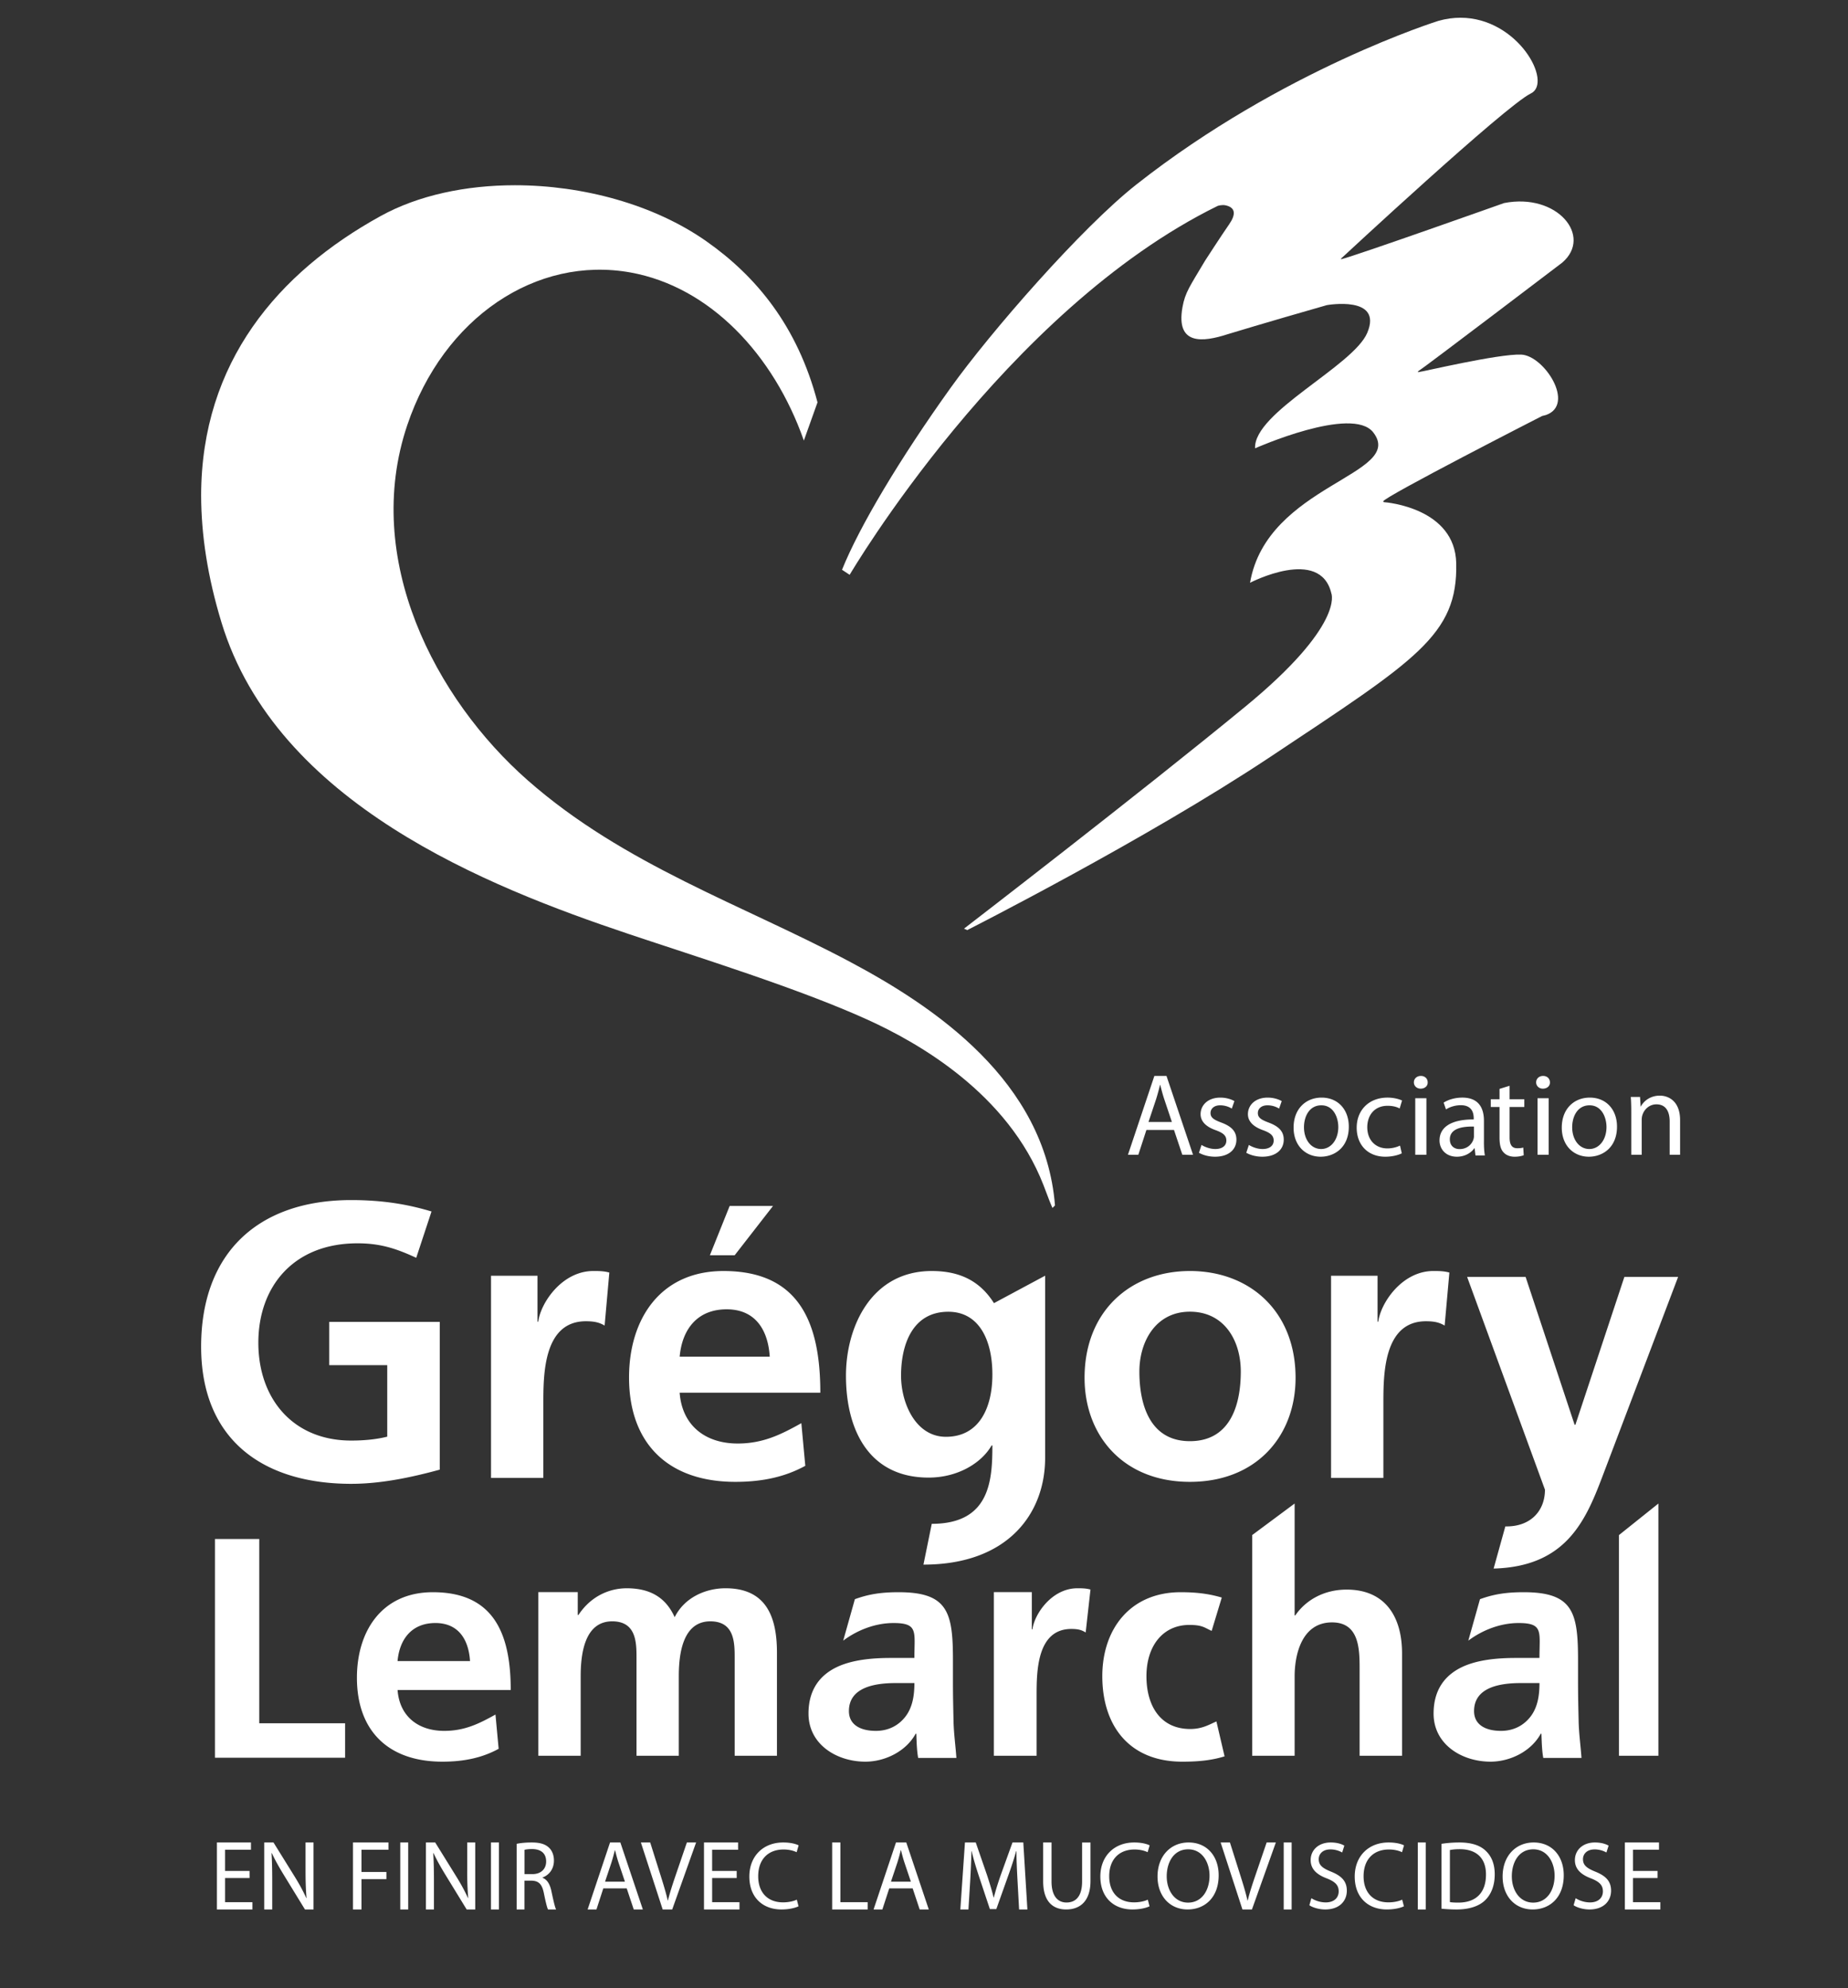
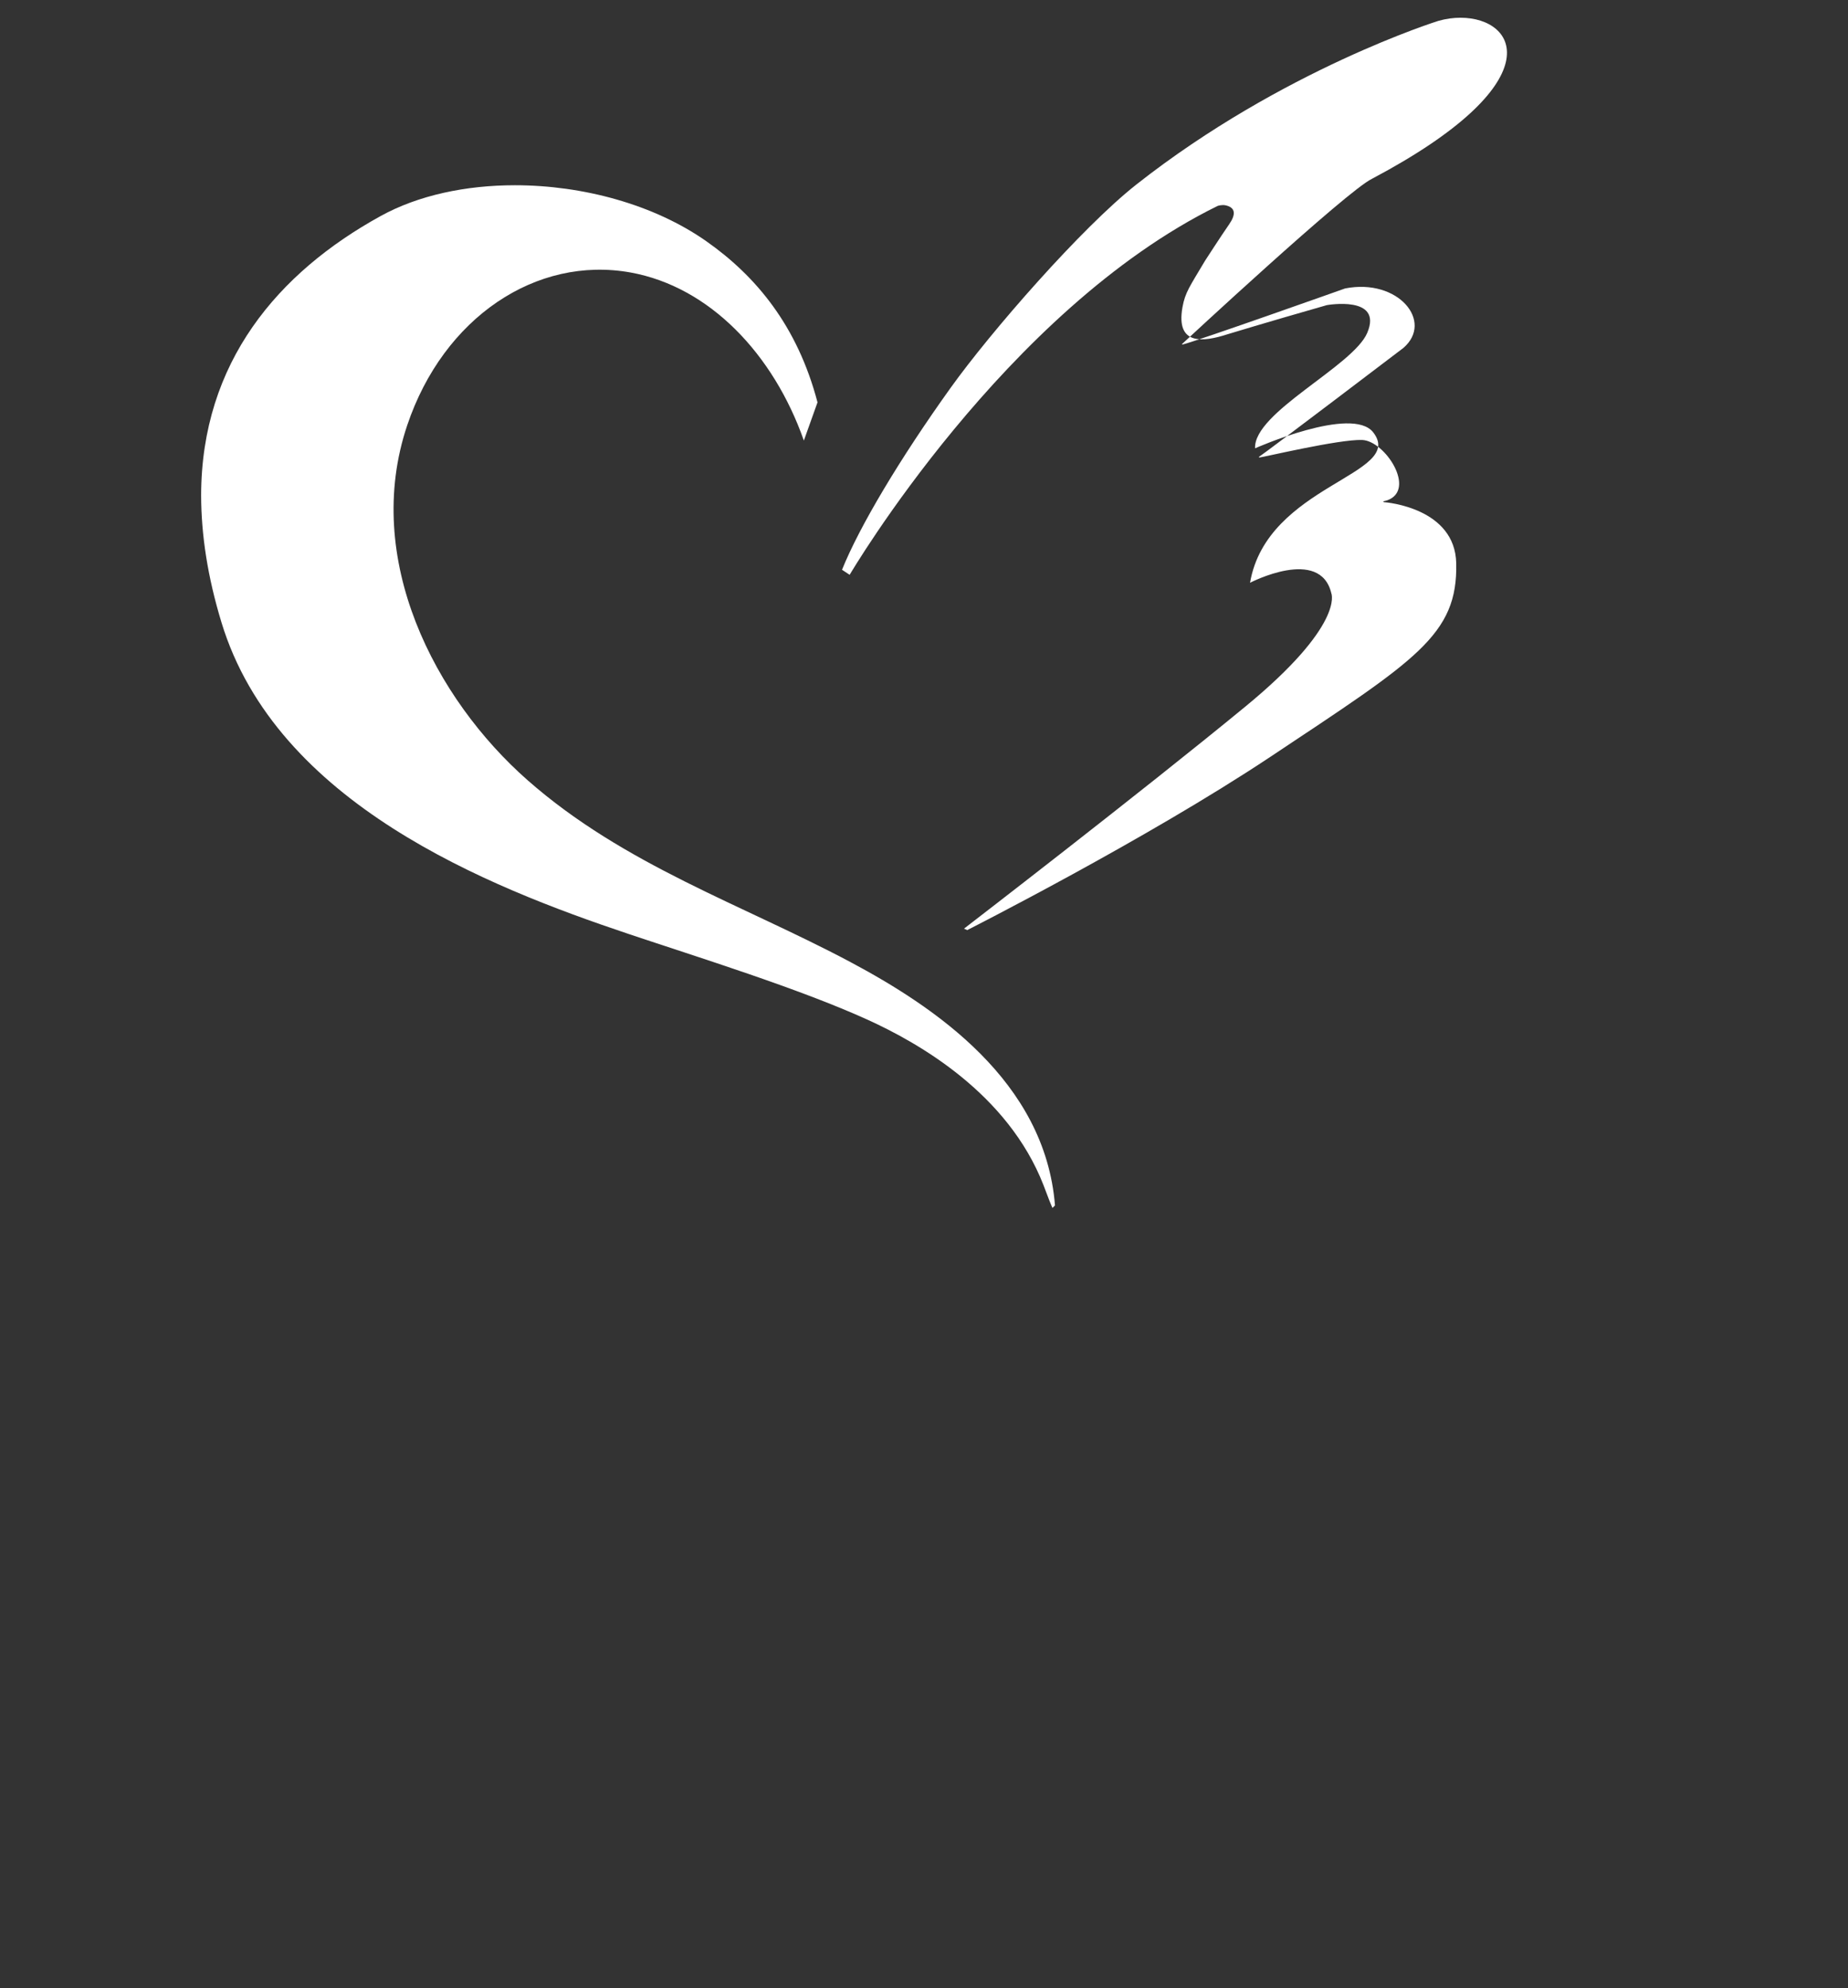
<svg xmlns="http://www.w3.org/2000/svg" width="198" height="213">
  <rect width="100%" height="100%" fill="#333333" stroke="none" />
  <defs>
    <linearGradient x1="18.324%" y1="82.609%" x2="96.477%" y2="31.402%" id="a">
      <stop stop-color="#FFF" offset="0%" />
      <stop stop-color="#FFF" offset="100%" />
    </linearGradient>
    <linearGradient x1="14.799%" y1="58.984%" x2="90.212%" y2="48.819%" id="b">
      <stop stop-color="#FFF" offset="0%" />
      <stop stop-color="#FFF" offset="100%" />
    </linearGradient>
  </defs>
  <g fill="none">
-     <path d="m125.56 120.196-.814-2.43c-.185-.551-.309-1.052-.433-1.54h-.025c-.123.5-.259 1.014-.42 1.527l-.816 2.442h2.509v.001zm-2.73.852-.866 2.657h-1.112l2.83-8.444h1.298l2.844 8.444h-1.15l-.89-2.657h-2.953zm5.905 1.604c.33.214.912.439 1.472.439.809 0 1.188-.4 1.188-.901 0-.525-.316-.814-1.139-1.115-1.103-.388-1.621-.988-1.621-1.715 0-.976.797-1.777 2.114-1.777.621 0 1.168.175 1.508.375l-.278.801a2.413 2.413 0 0 0-1.253-.35c-.658 0-1.027.375-1.027.826 0 .501.367.726 1.166 1.026 1.064.4 1.607.927 1.607 1.828 0 1.063-.834 1.827-2.292 1.827-.67 0-1.29-.175-1.722-.425l.277-.839zm5.072 0c.328.214.91.439 1.468.439.812 0 1.19-.4 1.19-.901 0-.525-.316-.814-1.138-1.115-1.102-.388-1.621-.988-1.621-1.715 0-.976.797-1.777 2.114-1.777.62 0 1.165.175 1.507.375l-.279.801a2.398 2.398 0 0 0-1.252-.35c-.66 0-1.026.375-1.026.826 0 .501.366.726 1.165 1.026 1.064.4 1.608.927 1.608 1.828 0 1.063-.835 1.827-2.291 1.827-.672 0-1.293-.175-1.723-.425l.278-.839zm5.905-1.89c0 1.327.763 2.329 1.84 2.329 1.048 0 1.837-.99 1.837-2.353 0-1.027-.514-2.329-1.814-2.329s-1.863 1.202-1.863 2.353zm4.803-.063c0 2.24-1.55 3.217-3.016 3.217-1.637 0-2.9-1.202-2.9-3.116 0-2.027 1.326-3.217 3.002-3.217 1.738 0 2.914 1.264 2.914 3.116zm5.678 2.854c-.292.15-.941.363-1.767.363-1.858 0-3.066-1.254-3.066-3.11 0-1.869 1.298-3.223 3.307-3.223.661 0 1.246.163 1.553.313l-.256.853c-.266-.15-.687-.288-1.297-.288-1.411 0-2.174 1.028-2.174 2.295 0 1.405.915 2.27 2.136 2.27a3.22 3.22 0 0 0 1.374-.3l.19.827zm1.441.152h1.195v-6.054h-1.195v6.054zm1.332-7.756c.015.375-.285.676-.76.676-.421 0-.719-.3-.719-.676 0-.388.312-.688.747-.688.446 0 .732.302.732.688zm4.954 4.737c-1.208-.027-2.58.187-2.58 1.364 0 .713.478 1.05 1.046 1.05.792 0 1.296-.5 1.472-1.012.038-.114.063-.238.063-.352v-1.05zm1.072 1.639c0 .525.024 1.04.102 1.452h-1.009l-.088-.763h-.036c-.34.477-.995.902-1.864.902-1.234 0-1.863-.863-1.863-1.74 0-1.465 1.31-2.265 3.664-2.253v-.124c0-.502-.14-1.402-1.384-1.402-.567 0-1.16.175-1.588.45l-.251-.725c.504-.325 1.232-.54 2-.54 1.865 0 2.318 1.266 2.318 2.48v2.263h-.001zm2.75-6.009v1.443h1.577v.832h-1.577v3.248c0 .746.212 1.169.824 1.169.303 0 .477-.025.64-.075l.05.821c-.213.088-.549.162-.977.162-.511 0-.926-.173-1.189-.472-.312-.325-.426-.86-.426-1.57v-3.284h-.937v-.832h.937v-1.109l1.078-.333zm2.993 7.389h1.195v-6.054h-1.195v6.054zm1.33-7.756c.014.375-.285.676-.76.676-.421 0-.718-.3-.718-.676 0-.388.31-.688.745-.688.447 0 .733.302.733.688zm2.383 4.813c0 1.327.761 2.329 1.838 2.329 1.05 0 1.837-.99 1.837-2.353 0-1.027-.512-2.329-1.812-2.329s-1.863 1.202-1.863 2.353zm4.801-.063c0 2.24-1.55 3.217-3.014 3.217-1.639 0-2.902-1.202-2.902-3.116 0-2.027 1.326-3.217 3.003-3.217 1.738 0 2.913 1.264 2.913 3.116zm1.53-1.51c0-.64-.013-1.164-.05-1.677h.99l.064 1.024h.024c.307-.589 1.016-1.164 2.033-1.164.85 0 2.17.512 2.17 2.634v3.699h-1.117v-3.571c0-.998-.367-1.829-1.422-1.829-.737 0-1.309.524-1.499 1.152-.05.14-.075.332-.075.525v3.723h-1.118v-4.516zM23.03 164.87h4.747v19.741h9.197v3.69H23.029zm27.33 13.076c-.135-2.189-1.157-4.076-3.708-4.076-2.556 0-3.848 1.753-4.057 4.076h7.766zm3.066 9.4c-1.668.909-3.577 1.377-6.028 1.377-5.786 0-9.156-3.299-9.156-8.99 0-5.02 2.69-9.164 8.137-9.164 6.505 0 8.342 4.414 8.342 10.478H42.597c.207 2.795 2.18 4.377 5.005 4.377 2.218 0 3.782-.805 5.485-1.749l.34 3.671zm4.254-16.786h4.222v2.45h.073c1.42-2.146 3.482-2.863 5.171-2.863 2.436 0 4.16.922 5.141 3.099 1.048-2.112 3.315-3.1 5.448-3.1 4.292 0 5.51 2.964 5.51 6.881v11.063h-4.53v-10.45c0-1.633 0-3.95-2.607-3.95-3.01 0-3.38 3.608-3.38 5.89v8.51h-4.53v-10.45c0-1.633 0-3.95-2.603-3.95-3.013 0-3.379 3.608-3.379 5.89v8.51h-4.535v-17.53h-.002zm36.161 14.864c1.391 0 2.468-.607 3.185-1.549.74-.976.946-2.223.946-3.573h-1.97c-2.027 0-5.046.342-5.046 3.002 0 1.484 1.258 2.12 2.885 2.12zm-2.246-14.108c1.435-.52 2.753-.747 4.685-.747 5.315 0 5.822 2.19 5.822 7.309v2.225c0 1.755.038 3.066.064 4.345.036 1.317.21 2.528.305 3.873h-4.095c-.17-.909-.17-2.055-.203-2.593h-.066c-1.05 1.922-3.32 2.995-5.386 2.995-3.081 0-6.096-1.851-6.096-5.151 0-2.591 1.254-4.107 2.977-4.953 1.728-.84 3.964-1.008 5.858-1.008h2.51c0-2.797.441-3.74-2.238-3.74-1.928 0-3.862.742-5.388 1.886l1.25-4.441zm69.224 14.108c1.389 0 2.465-.607 3.182-1.549.741-.976.944-2.223.944-3.573h-1.967c-2.03 0-5.042.342-5.042 3.002 0 1.484 1.256 2.12 2.883 2.12zm-2.248-14.108c1.435-.52 2.755-.747 4.684-.747 5.316 0 5.821 2.19 5.821 7.309v2.225c0 1.755.038 3.066.066 4.345.034 1.317.208 2.528.304 3.873h-4.094c-.17-.909-.17-2.055-.203-2.593h-.067c-1.048 1.922-3.319 2.995-5.383 2.995-3.08 0-6.099-1.851-6.099-5.151 0-2.591 1.256-4.107 2.98-4.953 1.728-.84 3.962-1.008 5.857-1.008h2.506c0-2.797.443-3.74-2.237-3.74-1.926 0-3.86.742-5.385 1.886l1.25-4.441zm-52.086-.756h4.067v3.982h.07c.206-1.638 2.079-4.395 4.811-4.395.447 0 .92 0 1.405.137l-.515 4.596c-.41-.238-.723-.374-1.538-.374-3.72 0-3.72 4.631-3.72 7.152v6.432h-4.58v-17.53zm23.335 4.153c-.807-.368-1.012-.638-2.393-.638-2.805 0-4.593 2.221-4.593 5.49 0 3.2 1.518 5.659 4.693 5.659 1.28 0 2.026-.475 2.805-.81l.873 3.74c-1.317.404-2.669.57-4.523.57-5.708 0-8.577-3.87-8.577-9.16 0-5.019 2.967-8.995 8.405-8.995 1.827 0 3.146.202 4.395.574l-1.084 3.57zm4.343-10.265 4.548-3.379v11.991h.066c1.158-1.687 3.127-2.77 5.505-2.77 4.14 0 5.938 2.91 5.938 6.826v10.974h-4.547v-9.287c0-2.128-.03-5-2.952-5-3.295 0-4.01 3.547-4.01 5.776v8.51h-4.548v-23.641zm39.297.002 4.226-3.38v27.02h-4.225zM44.596 134.746c-2.266-1.052-3.945-1.553-6.297-1.553-6.843 0-10.619 4.627-10.619 10.651 0 5.977 3.696 10.48 9.95 10.48 1.593 0 2.854-.166 3.86-.418v-7.662h-6.214v-4.634h11.84v15.83c-3.11.849-6.338 1.518-9.486 1.518-9.489 0-16.08-4.756-16.08-14.694 0-10.062 6.128-15.704 16.08-15.704 3.397 0 6.085.463 8.604 1.222l-1.638 4.964zm8.016 1.92h4.977v4.923h.082c.253-2.025 2.552-5.43 5.9-5.43.542 0 1.13 0 1.714.168l-.504 5.678c-.502-.293-1.003-.463-2.006-.463-4.56 0-4.56 5.725-4.56 8.836v7.947H52.61v-21.659h.003zm29.86 8.671c-.168-2.725-1.438-5.073-4.617-5.073-3.173 0-4.781 2.181-5.033 5.073h9.65zm3.81 11.693c-2.075 1.13-4.447 1.717-7.492 1.717-7.198 0-11.392-4.106-11.392-11.184 0-6.25 3.345-11.403 10.12-11.403 8.086 0 10.374 5.489 10.374 13.035H72.82c.254 3.477 2.708 5.446 6.222 5.446 2.752 0 4.699-1.002 6.816-2.18l.424 4.57zm20.045-9.785c0-3.697-1.435-6.721-4.722-6.721-3.84 0-5.064 3.525-5.064 6.844 0 2.94 1.56 6.552 4.808 6.552 3.543.002 4.978-3.068 4.978-6.675zm5.651-10.583v19.527c0 5.88-3.921 11.424-13.037 11.424l.89-4.37c6.242 0 6.496-4.658 6.496-8.397h-.084c-1.057 1.853-3.583 3.444-6.75 3.444-6.406 0-8.854-5.126-8.854-10.919 0-5.208 2.7-11.211 9.192-11.211 2.87 0 5.104.967 6.665 3.443l5.482-2.941zm15.51 17.727c4.32 0 5.454-3.857 5.454-7.46 0-3.311-1.761-6.411-5.454-6.411-3.649 0-5.412 3.185-5.412 6.411-.001 3.56 1.134 7.46 5.412 7.46zm0-18.23c6.415 0 11.323 4.32 11.323 11.442 0 6.2-4.156 11.146-11.323 11.146-7.128 0-11.284-4.946-11.284-11.146 0-7.124 4.905-11.441 11.284-11.441zm15.127.507h4.98v4.923h.078c.26-2.025 2.554-5.43 5.903-5.43.54 0 1.13 0 1.714.168l-.506 5.678c-.502-.293-.998-.463-2-.463-4.564 0-4.564 5.725-4.564 8.836v7.947h-5.606v-21.659h.001zm26.095 15.968h.082l5.248-15.841h5.759l-8.168 21.529c-1.82 4.797-3.987 9.505-11.6 9.714l1.255-4.517c2.655.057 4.245-1.616 4.245-3.936l-8.339-22.79h6.267l5.25 15.841zM78.717 134.47H76.06l2.117-5.277h4.644zM26.74 201.19h-2.626v2.587h2.93v.779H23.24v-7.177h3.649v.777h-2.776v2.271h2.625zm1.571 3.366v-7.177h.992l2.256 3.633c.522.84.928 1.596 1.263 2.327l.023-.012c-.085-.955-.107-1.827-.107-2.947v-3.001h.855v7.177h-.918l-2.232-3.643c-.489-.8-.96-1.615-1.316-2.396l-.032.012c.051.902.073 1.766.073 2.959v3.068h-.857zm9.508-7.177h3.803v.777h-2.891v2.386h2.67v.765h-2.67v3.249h-.912zm5.068 7.177h.85v-7.177h-.85zm2.749 0v-7.177h.993l2.253 3.633c.522.84.928 1.596 1.263 2.327l.021-.012a32.652 32.652 0 0 1-.106-2.947v-3.001h.858v7.177H50l-2.232-3.643c-.49-.8-.96-1.615-1.316-2.396l-.031.012c.051.902.073 1.766.073 2.959v3.068h-.857zm6.969 0h.852v-7.177h-.852zm3.59-3.787h.857c.895 0 1.464-.54 1.464-1.352 0-.92-.606-1.323-1.492-1.333-.403 0-.692.042-.828.084v2.601h-.001zm-.836-3.244c.423-.096 1.028-.146 1.606-.146.895 0 1.474.178 1.878.58.325.317.507.802.507 1.353 0 .94-.539 1.563-1.22 1.82v.03c.499.192.797.697.95 1.436.21.992.366 1.682.5 1.958h-.865c-.108-.212-.252-.814-.435-1.703-.19-.984-.537-1.353-1.299-1.383h-.79v3.086h-.836v-7.031h.004zm11.597 4.052-.693-2.065c-.154-.468-.26-.894-.365-1.308h-.02c-.105.424-.221.862-.357 1.298l-.693 2.077h2.128v-.002zm-2.316.72-.734 2.259h-.945l2.401-7.177h1.105l2.41 7.177h-.975l-.754-2.259H64.64zm6.361 2.259-2.335-7.177h.998l1.114 3.534c.307.969.573 1.84.767 2.684h.018c.205-.831.5-1.736.819-2.672l1.212-3.546h.988l-2.56 7.177h-1.02zm7.931-3.366h-2.631v2.587h2.929v.779h-3.803v-7.177h3.656v.777H76.3v2.271h2.631zm6.626 3.026c-.33.164-.992.34-1.835.34-1.961 0-3.437-1.25-3.437-3.53 0-2.171 1.476-3.647 3.63-3.647.867 0 1.416.187 1.652.308l-.215.734c-.342-.167-.826-.29-1.404-.29-1.632 0-2.714 1.042-2.714 2.868 0 1.7.979 2.796 2.671 2.796.546 0 1.103-.115 1.466-.29l.186.71zm3.602-6.837h.882v6.398h2.921v.779H89.16zm8.433 4.198-.694-2.065c-.154-.468-.261-.894-.366-1.308h-.022c-.103.424-.219.862-.356 1.298l-.695 2.077h2.133v-.002zm-2.317.72-.737 2.259h-.942l2.402-7.177h1.102l2.412 7.177h-.975l-.753-2.259h-2.51zm13.74-.893c-.052-1.001-.117-2.206-.108-3.099h-.03c-.24.842-.534 1.747-.888 2.726l-1.241 3.485h-.692l-1.138-3.419c-.335-1.009-.616-1.938-.814-2.79h-.021c-.02.893-.073 2.098-.134 3.174l-.189 3.075h-.868l.494-7.177h1.158l1.199 3.472c.29.885.533 1.672.711 2.417h.03c.18-.725.43-1.512.743-2.417l1.253-3.472h1.158l.438 7.177h-.888l-.173-3.152zm3.648-4.024v4.18c0 1.58.685 2.251 1.601 2.251 1.02 0 1.674-.693 1.674-2.252v-4.178h.899v4.117c0 2.168-1.114 3.058-2.603 3.058-1.41 0-2.468-.828-2.468-3.017v-4.16h.897v.002zm10.5 6.836c-.328.164-.99.34-1.835.34-1.961 0-3.435-1.25-3.435-3.53 0-2.171 1.474-3.647 3.629-3.647.866 0 1.415.187 1.653.308l-.215.734c-.342-.167-.828-.29-1.404-.29-1.632 0-2.714 1.042-2.714 2.868 0 1.7.977 2.796 2.669 2.796.546 0 1.105-.115 1.466-.29l.186.71zm1.842-3.205c0 1.482.83 2.812 2.287 2.812 1.471 0 2.3-1.31 2.3-2.888 0-1.38-.744-2.823-2.289-2.823-1.53 0-2.298 1.368-2.298 2.9zm5.565-.115c0 2.391-1.499 3.66-3.327 3.66-1.895 0-3.223-1.425-3.223-3.53 0-2.204 1.416-3.647 3.327-3.647 1.957 0 3.223 1.452 3.223 3.517zm2.547 3.66-2.336-7.177h.997l1.117 3.534c.306.969.574 1.84.764 2.684h.024c.202-.831.497-1.736.817-2.672l1.211-3.546h.986l-2.561 7.177h-1.019zm4.422 0h.85v-7.177h-.85zm2.965-1.206c.382.246.948.451 1.535.451.878 0 1.39-.483 1.39-1.183 0-.65-.355-1.022-1.252-1.382-1.082-.403-1.75-.991-1.75-1.969 0-1.083.857-1.888 2.144-1.888.68 0 1.173.166 1.465.34l-.232.733a2.563 2.563 0 0 0-1.262-.33c-.907 0-1.251.567-1.251 1.04 0 .649.402.97 1.319 1.341 1.122.453 1.693 1.02 1.693 2.043 0 1.072-.757 2.01-2.323 2.01-.64 0-1.34-.205-1.691-.454l.215-.752zm9.915.866c-.33.164-.99.34-1.836.34-1.96 0-3.435-1.25-3.435-3.53 0-2.171 1.475-3.647 3.63-3.647.865 0 1.414.187 1.652.308l-.215.734c-.34-.167-.828-.29-1.404-.29-1.63 0-2.714 1.042-2.714 2.868 0 1.7.978 2.796 2.67 2.796.549 0 1.106-.115 1.466-.29l.186.71zm1.487.34h.85v-7.177h-.85zm3.437-.789c.228.042.555.054.907.054 1.92 0 2.961-1.091 2.961-2.999.01-1.665-.92-2.724-2.813-2.724-.466 0-.817.042-1.053.093v5.576h-.002zm-.899-6.243a12.712 12.712 0 0 1 1.911-.145c1.289 0 2.207.302 2.815.878.618.576.979 1.395.979 2.534 0 1.154-.35 2.098-.998 2.746-.652.66-1.724 1.019-3.079 1.019-.637 0-1.176-.036-1.628-.084v-6.948zm7.537 3.487c0 1.482.83 2.812 2.286 2.812 1.47 0 2.296-1.31 2.296-2.888 0-1.38-.741-2.823-2.283-2.823-1.533 0-2.3 1.368-2.3 2.9zm5.563-.115c0 2.391-1.5 3.66-3.33 3.66-1.892 0-3.22-1.425-3.22-3.53 0-2.204 1.414-3.647 3.328-3.647 1.955 0 3.222 1.452 3.222 3.517zm1.275 2.454a2.93 2.93 0 0 0 1.531.451c.88 0 1.389-.483 1.389-1.183 0-.65-.353-1.022-1.248-1.382-1.085-.403-1.753-.991-1.753-1.969 0-1.083.857-1.888 2.145-1.888.679 0 1.171.166 1.467.34l-.236.733a2.556 2.556 0 0 0-1.261-.33c-.903 0-1.25.567-1.25 1.04 0 .649.404.97 1.32 1.341 1.12.453 1.691 1.02 1.691 2.043 0 1.072-.758 2.01-2.322 2.01-.641 0-1.339-.205-1.692-.454l.22-.752zm8.776-2.16h-2.63v2.587h2.931v.779h-3.803v-7.177h3.655v.777h-2.782v2.271h2.63z" fill="#FFF" />
-     <path d="M132.57.334s-16.683 5.195-32.346 17.516c-5.907 4.647-15.666 15.85-19.932 21.812-5.426 7.575-9.769 14.855-11.626 19.477l.818.54s16.646-28.341 39.438-39.523c0 0 .438-.149.853-.057 1.088.244 1.088 1 .362 2.043-.83 1.192-2.585 3.907-2.585 3.907-1.61 2.721-2.12 3.352-2.41 4.973-.73 4.112 2.218 3.728 4.819 2.889 0 0 3.955-1.21 10.65-3.123 0 0 6.039-1.077 4.332 2.967-1.509 3.576-12.207 8.523-12.02 12.372 0 0 10.402-4.62 12.66-1.707 3.525 4.547-11.389 5.564-13.2 16.112 0 0 7.536-3.927 8.716 1.15 0 0 1.407 3.37-9.19 12.09-11.38 9.36-30.17 23.81-30.17 23.81l.342.157s19.17-9.705 32.464-18.55c15.653-10.413 20.102-13.043 19.93-20.758-.131-5.874-7.375-6.512-7.765-6.538l-.064-.08c.078-.481 17.03-9.147 17.03-9.147s.393-.098.426-.11c3.169-1.127-.207-6.372-2.671-6.468-2.463-.094-10.62 1.857-11.047 1.884.01-.011-.01-.08-.01-.08.68-.417 15.464-11.66 15.464-11.66 3.284-2.822-.54-7.496-6.237-6.377 0 0-15.817 5.617-17.417 6.009l-.077-.035s17.664-16.416 20.357-17.712C144.871 6.974 141.106 0 134.931 0c-.754 0-1.543.103-2.36.334z" fill="url(#a)" transform="translate(21.55 1.9)" />
+     <path d="M132.57.334s-16.683 5.195-32.346 17.516c-5.907 4.647-15.666 15.85-19.932 21.812-5.426 7.575-9.769 14.855-11.626 19.477l.818.54s16.646-28.341 39.438-39.523c0 0 .438-.149.853-.057 1.088.244 1.088 1 .362 2.043-.83 1.192-2.585 3.907-2.585 3.907-1.61 2.721-2.12 3.352-2.41 4.973-.73 4.112 2.218 3.728 4.819 2.889 0 0 3.955-1.21 10.65-3.123 0 0 6.039-1.077 4.332 2.967-1.509 3.576-12.207 8.523-12.02 12.372 0 0 10.402-4.62 12.66-1.707 3.525 4.547-11.389 5.564-13.2 16.112 0 0 7.536-3.927 8.716 1.15 0 0 1.407 3.37-9.19 12.09-11.38 9.36-30.17 23.81-30.17 23.81l.342.157s19.17-9.705 32.464-18.55c15.653-10.413 20.102-13.043 19.93-20.758-.131-5.874-7.375-6.512-7.765-6.538l-.064-.08s.393-.098.426-.11c3.169-1.127-.207-6.372-2.671-6.468-2.463-.094-10.62 1.857-11.047 1.884.01-.011-.01-.08-.01-.08.68-.417 15.464-11.66 15.464-11.66 3.284-2.822-.54-7.496-6.237-6.377 0 0-15.817 5.617-17.417 6.009l-.077-.035s17.664-16.416 20.357-17.712C144.871 6.974 141.106 0 134.931 0c-.754 0-1.543.103-2.36.334z" fill="url(#a)" transform="translate(21.55 1.9)" />
    <path d="M0 51.153c.01 4.265.692 8.741 2.178 13.622 5.902 19.404 28.557 28.323 43.598 33.37 7.564 2.538 18.27 5.85 25.641 9.2 5.448 2.478 15.008 7.896 18.834 17.712.46 1.24.832 2.177.963 2.447l.27-.268c-1.06-13.358-12.96-21.3-21.915-26.072-11.574-6.162-24.25-10.381-34.596-19.486-9.921-8.732-17.705-23.7-12.897-38.009 3.888-11.572 13.856-18.205 23.949-16.375 8.453 1.534 15.294 8.738 18.552 18l1.462-4.09c-2.157-8.225-6.626-13.55-11.911-17.26-5.602-3.935-13.22-6-20.512-6-5.26 0-10.35 1.074-14.386 3.3C8.235 27.3.031 36.914 0 51.153z" fill="url(#b)" transform="translate(21.55 1.9)" />
  </g>
</svg>